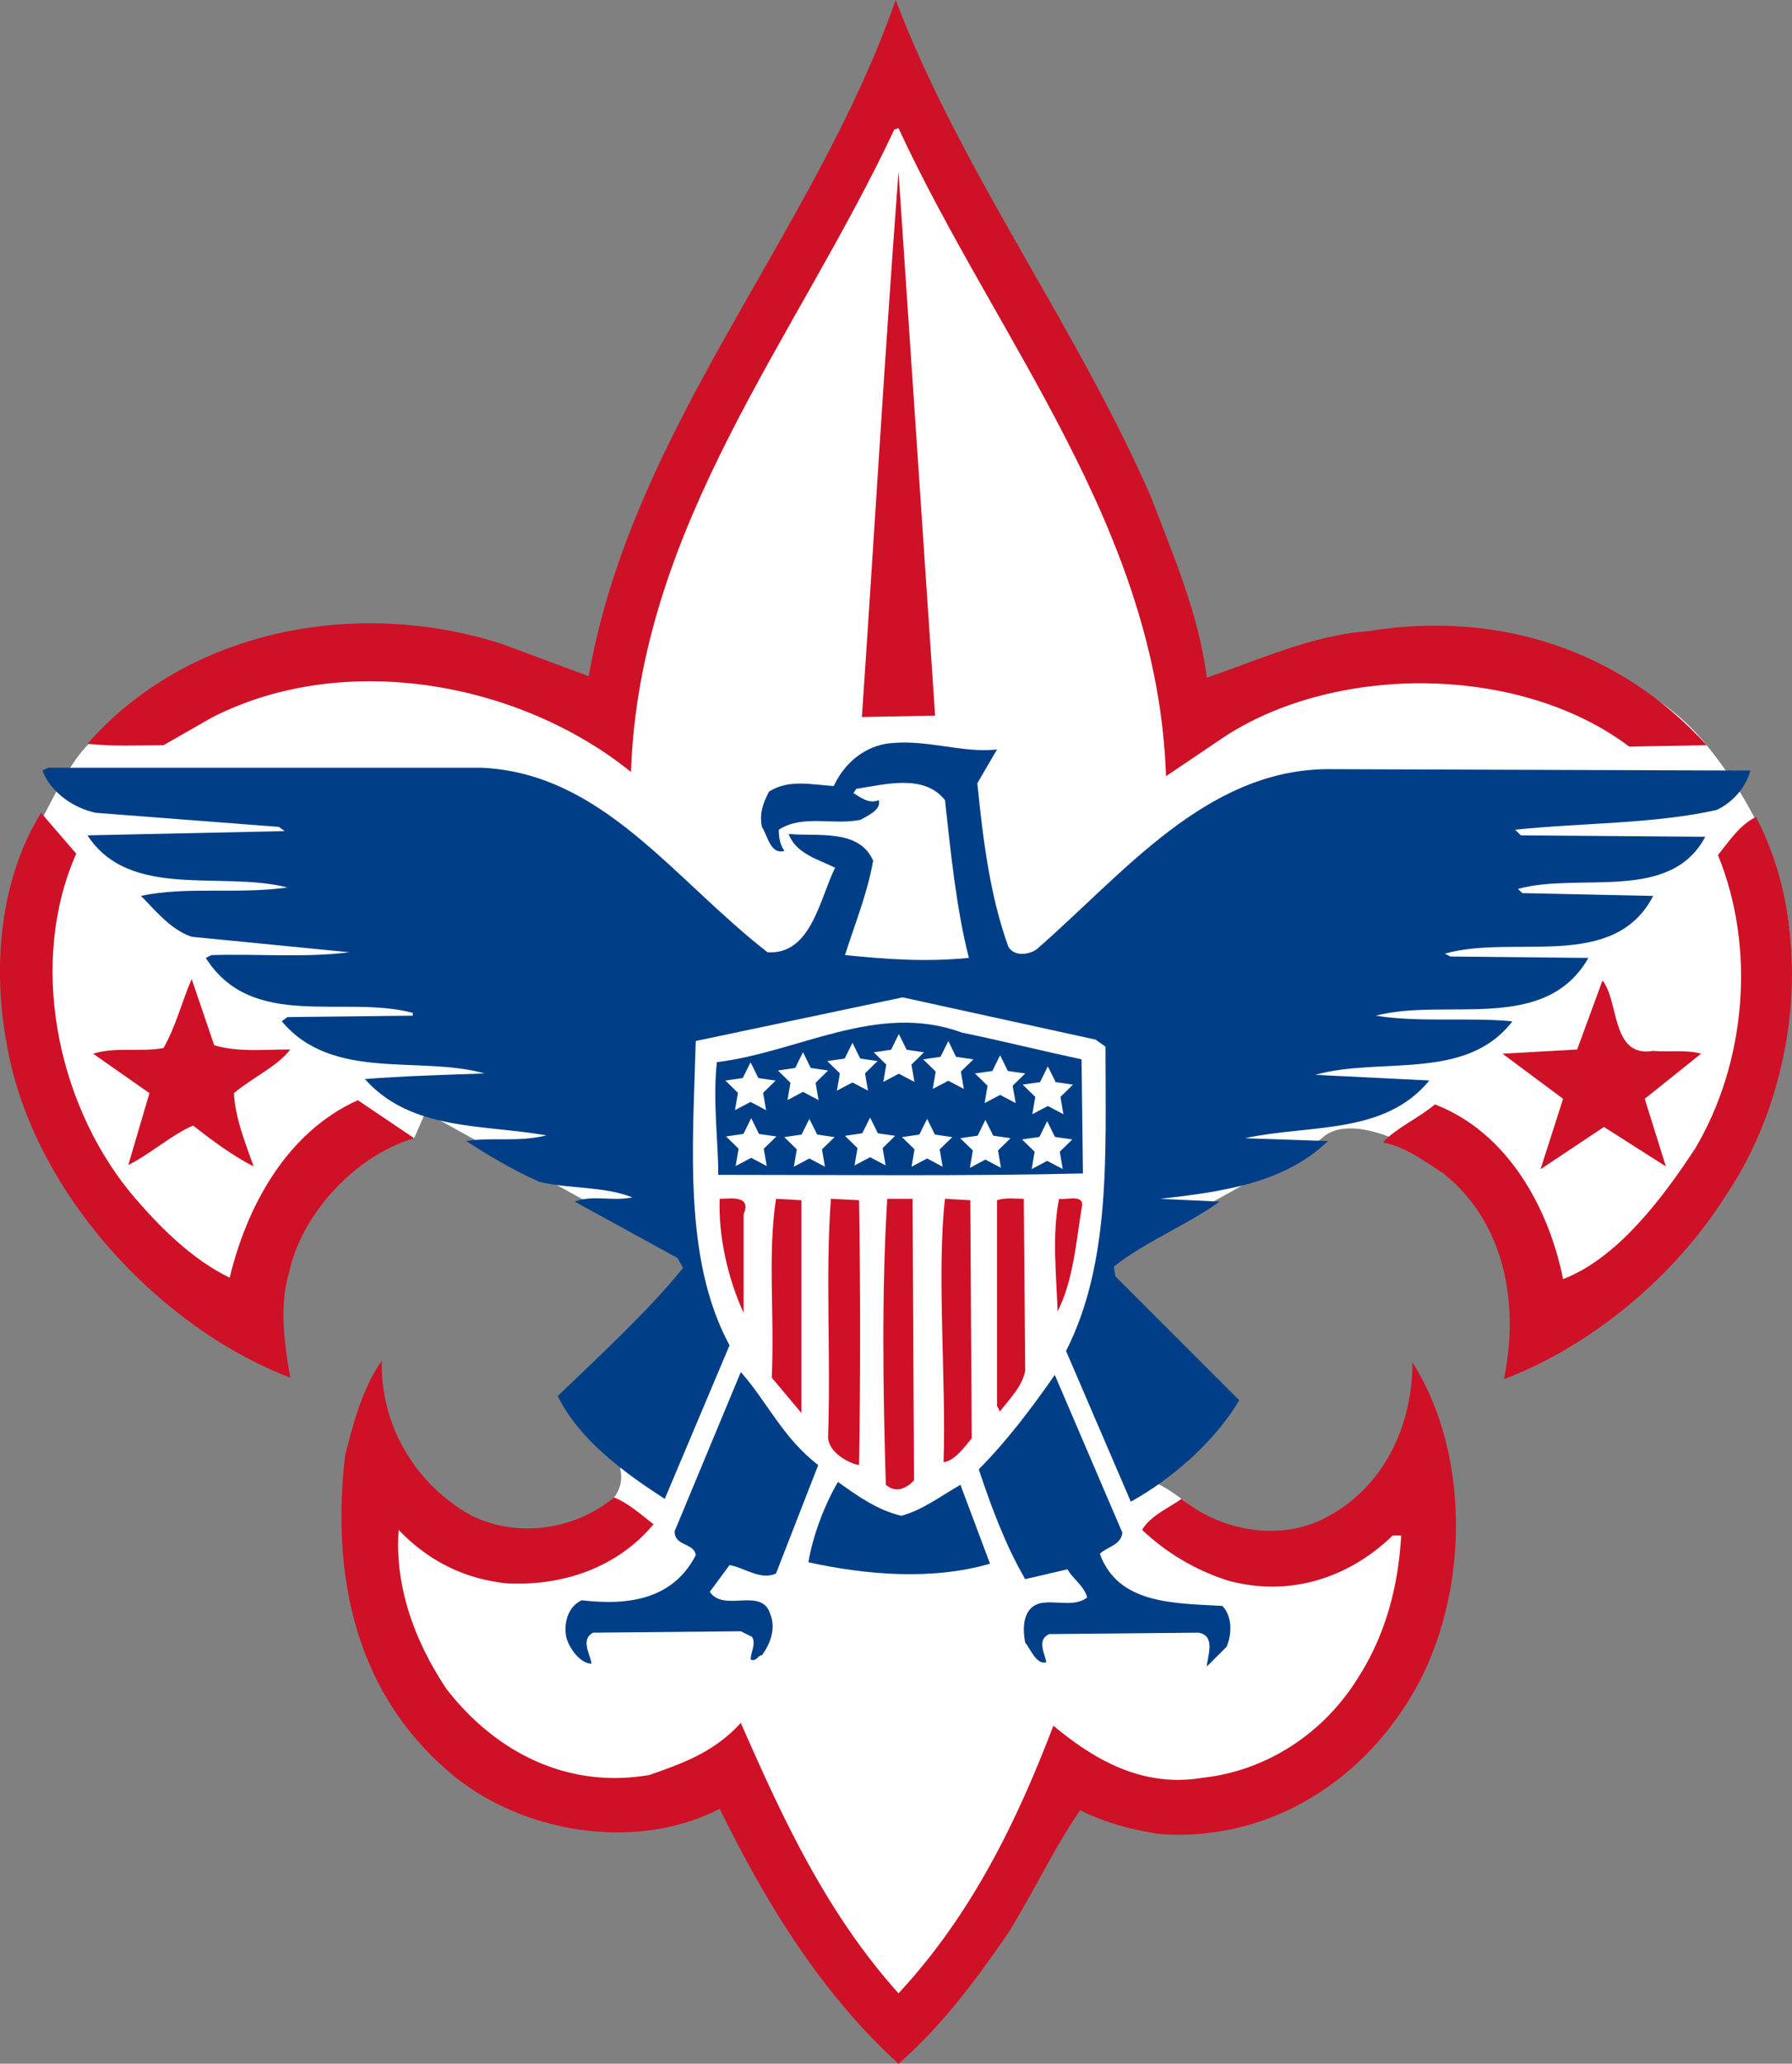
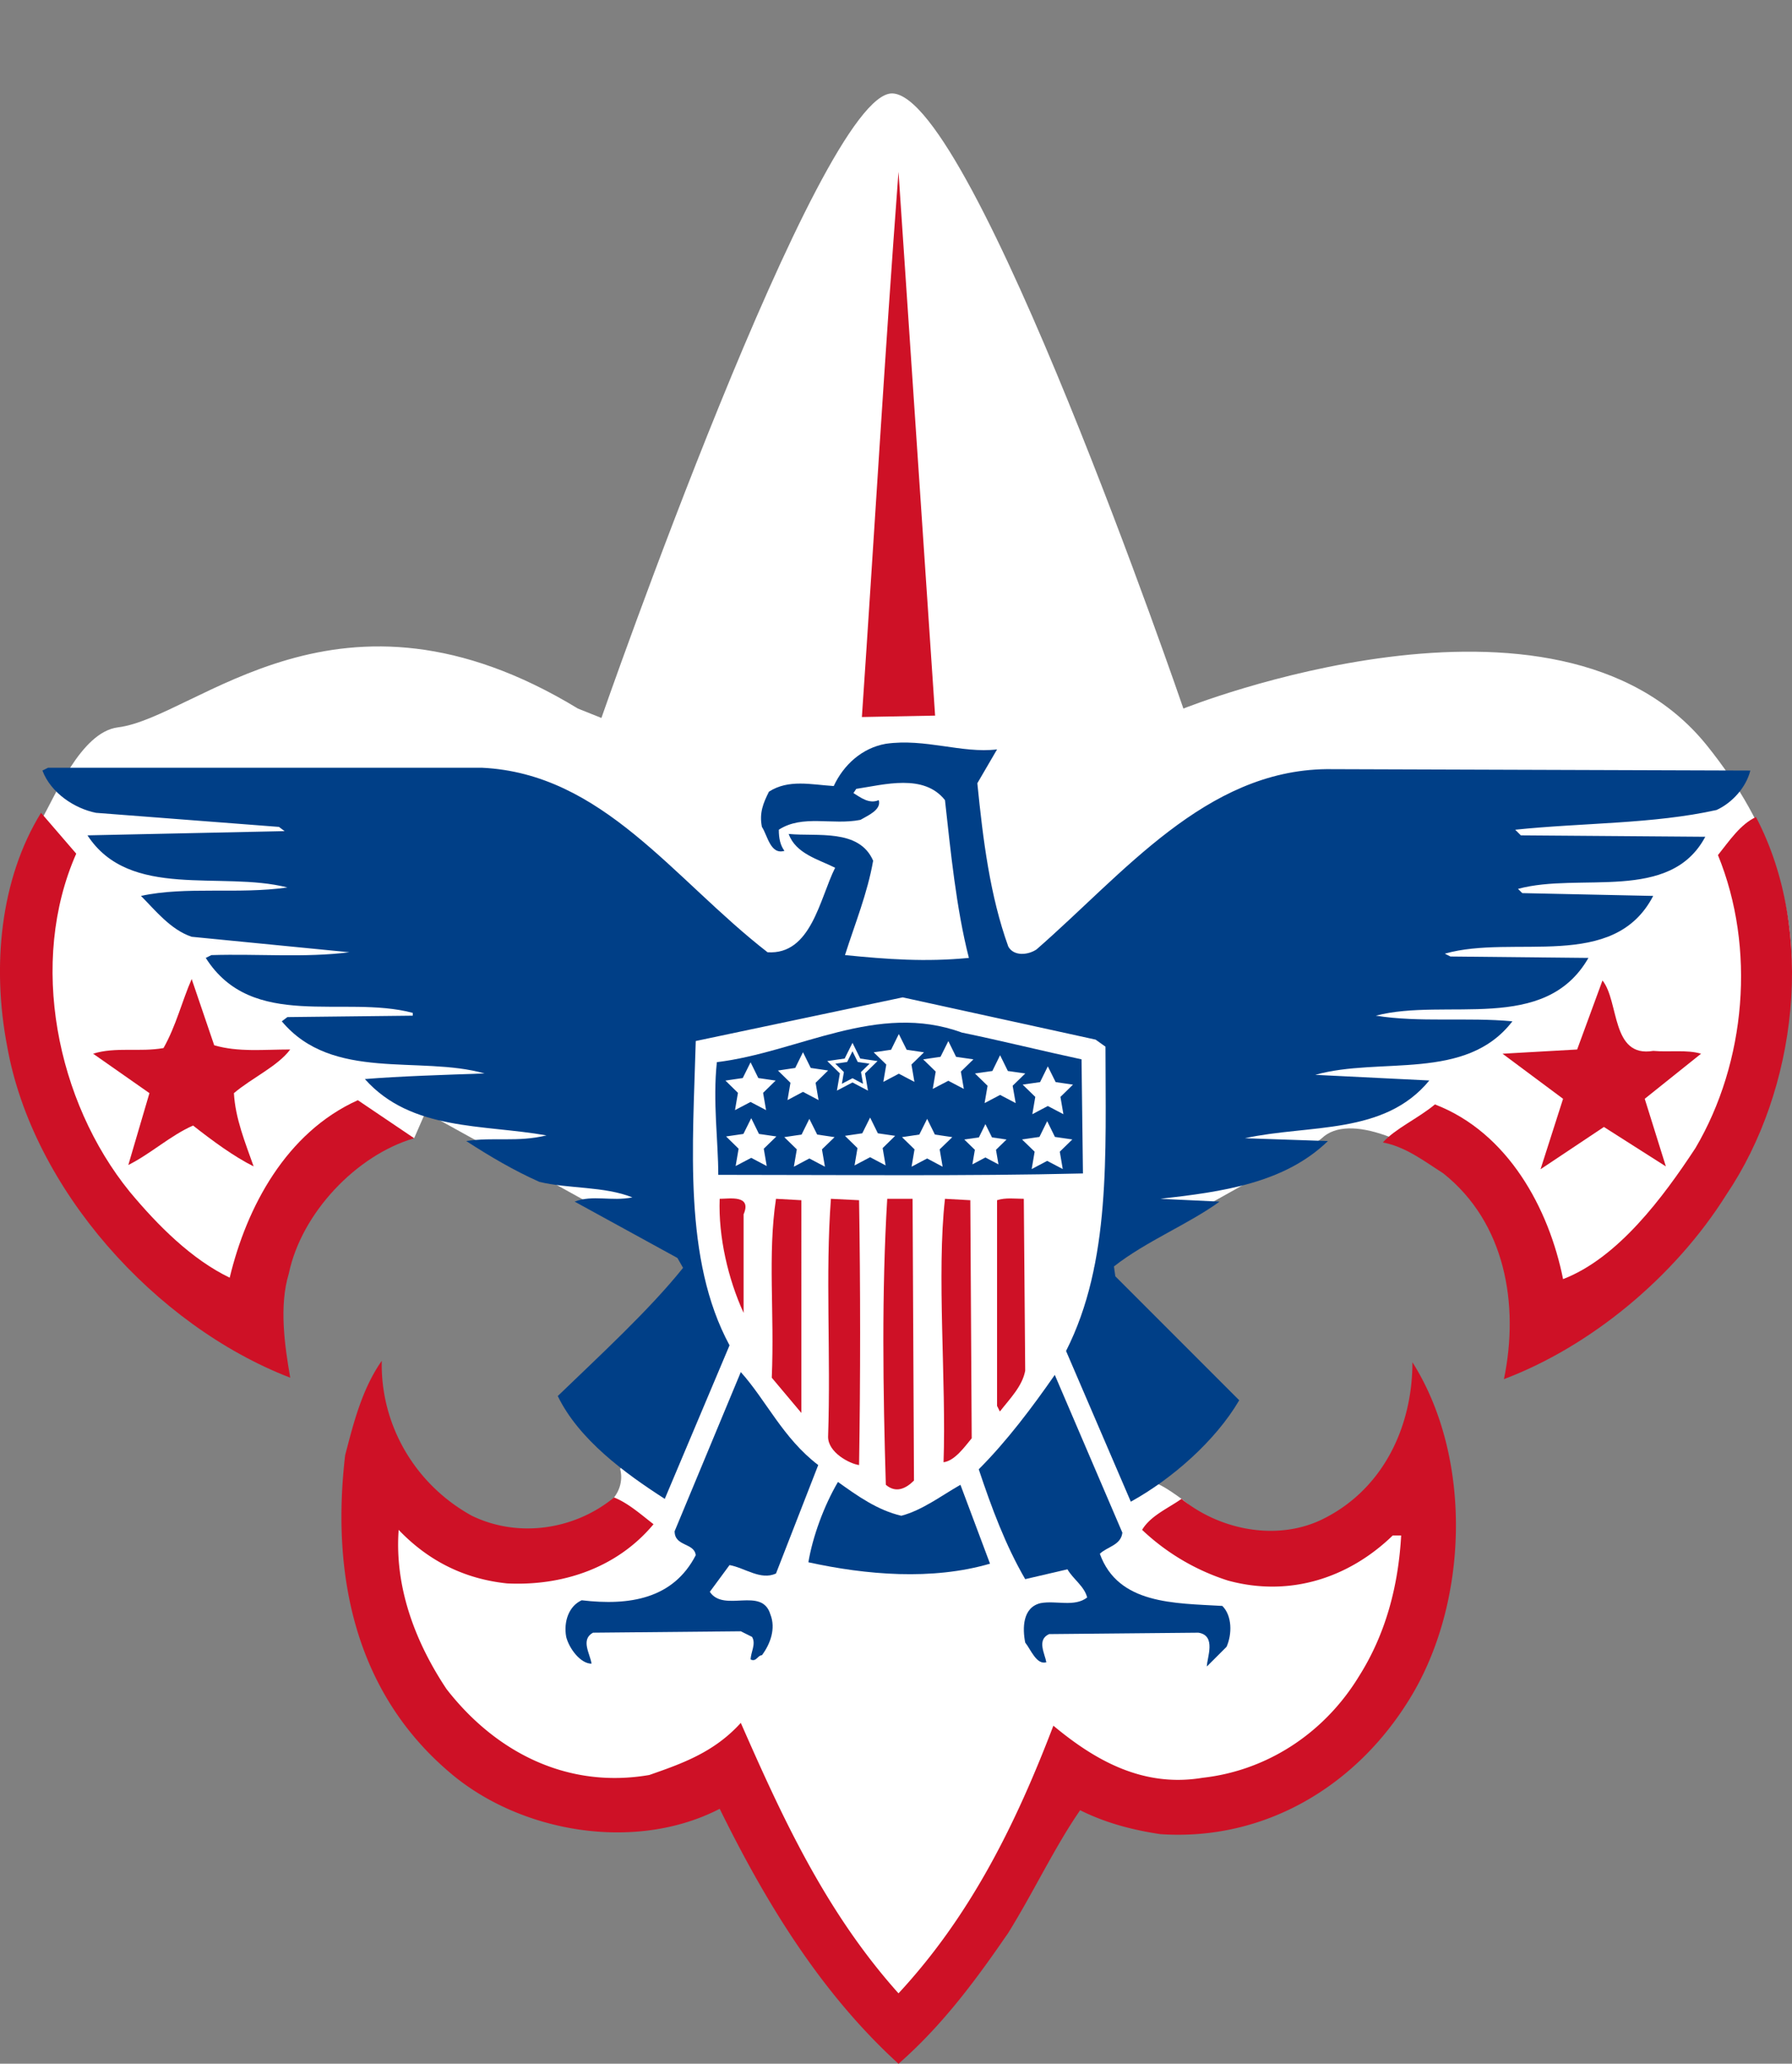
<svg xmlns="http://www.w3.org/2000/svg" data-bbox="-339.503 441.646 280.004 322.301" viewBox="-339.5 441.647 280 322.295" height="322.295" width="280" data-type="ugc">
  <rect x="-339.5" y="441.647" width="280" height="322.295" fill="#808080" stroke="none" />
  <g>
    <path d="M-245.53 553.772s34.1-97.9 45.467-97.534c12.7.41 45.469 96.067 45.469 96.067s58.292-23.385 81.764 5.72c41.704 51.719-28.6 98.782-24.565 90.346 5.396-11.288-27.135-37.031-35.571-28.966-1.91 1.828-35.565 20.166-35.565 20.166l8.801 33.734s.148-1.026 4.84 2.421 18.625 21.046 36.225-10.486c0 0 11.368 64.166-50.6 55.732-7.138-.97-30.8 37.4-30.8 37.4l-26.4-39.6s-52.067 16.134-55.733-46.93c0 0 24.132 22.595 38.646 3.664 1.687-2.2.954-4.4.954-4.4l11.367-32.637-41.8-23.1-1.76 4.035s-10.552-4.992-25.741 28.235c-5.866 12.832-48.685-50.982-32.633-77.734 2.2-3.665 6.233-13.933 12.1-14.666 12.392-1.549 34.467-25.667 71.868-2.934z" fill="#FFFFFF" />
-     <path d="M-159.729 519.086c3.519 9.24 7.48 18.26 8.8 28.378 7.92-2.64 16.282-6.6 25.3-7.259 20.46-3.3 39.38 3.08 52.799 17.82l-12.1.22c-16.94-12.76-45.32-12.98-62.919-1.76l-9.46 6.38c-1.32-38.72-26.4-67.98-41.8-101.2l-.66.22c-15.401 32.78-39.82 61.82-41.141 100.321-17.16-13.86-44.44-19.14-65.34-8.58l-7.7 4.4c-3.96 0-7.92.22-11.88-.22 15.62-17.82 42.02-22.88 64.68-15.62l13.64 5.06c6.82-38.941 35.2-69.081 47.96-105.6 10.12 26.618 28.16 50.819 39.821 77.44" fill="#CE1126" />
    <path d="M-204.829 553.625c1.979-29.04 3.52-55.88 5.72-85.14l5.72 84.92z" fill="#CE1126" />
    <path d="M-327.589 574.964c-7.481 16.94-3.082 38.722 8.359 52.8 4.4 5.282 9.68 10.563 15.62 13.42 2.64-11.001 8.8-22.66 20.021-27.719l8.8 5.94c-9.02 2.641-17.6 11.66-19.581 21.122-1.54 5.056-.66 11.218.22 16.278-21.12-8.141-40.26-29.482-44.221-51.7-2.418-12.54-1.099-26.182 5.281-36.522z" fill="#CE1126" />
    <path d="M-65.13 569.245c9.46 18.04 6.382 42.68-4.62 58.96-8.138 12.98-21.34 23.76-34.76 28.822 2.42-11.661.221-24.42-9.46-32.122-3.079-1.98-5.939-4.18-9.46-4.84 1.98-2.2 5.5-3.74 8.14-5.941 11.441 4.401 17.82 16.283 20.02 27.282 8.58-3.3 15.622-12.76 20.681-20.46 7.92-13.422 9.46-31.24 3.52-45.76 1.76-2.201 3.522-4.84 5.94-5.94" fill="#CE1126" />
    <path d="M-306.031 604.886c3.74 1.1 7.7.659 11.88.659-1.98 2.642-5.938 4.4-8.8 6.819.22 3.96 1.761 7.701 3.08 11.44-3.08-1.54-6.38-3.958-9.46-6.38-3.52 1.54-6.6 4.4-10.12 6.162l3.3-11.223-8.8-6.159c3.52-1.1 7.26-.219 11-.88 1.98-3.52 2.86-7.259 4.4-10.779z" fill="#CE1126" />
    <path d="M-81.189 605.765c2.42.222 5.28-.22 7.479.441l-8.8 7.041 3.3 10.559-9.68-6.16-9.9 6.6 3.52-10.999-9.46-7.04 11.66-.66 3.959-10.781c2.64 3.3 1.321 12.1 7.922 11" fill="#CE1126" />
    <path d="M-223.31 631.284v15.402c-2.42-5.28-3.961-11.88-3.74-17.819 1.54 0 5.06-.662 3.74 2.417" fill="#CE1126" />
    <path d="m-214.29 662.306-4.621-5.5c.44-10.34-.66-19.14.66-27.94l3.961.22z" fill="#CE1126" />
    <path d="M-205.27 629.085c.219 13.643.219 27.721 0 41.36-1.54-.219-4.84-1.979-4.84-4.399.44-13.2-.44-25.299.44-37.18z" fill="#CE1126" />
    <path d="M-196.691 672.865c-1.32 1.32-2.86 1.98-4.399.663-.441-14.744-.66-30.143.22-44.661h3.96z" fill="#CE1126" />
    <path d="M-187.67 666.265c-1.1 1.32-2.642 3.52-4.401 3.741.441-12.539-1.098-29.477.224-41.139l3.958.219z" fill="#CE1126" />
    <path d="M-179.312 655.705c-.436 2.423-2.418 4.401-3.958 6.379l-.44-.878v-32.12c1.322-.44 2.86-.22 4.18-.22z" fill="#CE1126" />
-     <path d="M-170.51 630.407c-.88 5.499-1.32 11.222-3.738 16.059-.221-6.16-.881-11.882.219-17.599 1.32.218 4.18-.88 3.519 1.54" fill="#CE1126" />
    <path d="M-265.77 678.366c7.26 3.52 16.06 2.2 22.22-2.859 2.201.878 4.18 2.64 6.162 4.178-5.5 6.6-13.862 9.68-22.882 9.244-6.38-.664-12.1-3.301-16.94-8.362-.66 9.02 2.64 17.6 7.48 24.862 7.7 9.901 18.921 15.619 31.68 13.42 5.061-1.764 10.12-3.52 14.3-8.141 6.38 14.52 13.2 29.478 24.641 42.24 11.439-12.319 18.48-26.84 24.199-41.8 6.6 5.5 14.08 9.68 23.322 8.137 9.9-1.1 18.918-6.82 24.419-15.837 4.18-6.602 6.158-14.082 6.6-22h-1.32c-6.82 6.6-16.059 9.68-25.74 7.037a34.9 34.9 0 0 1-13.418-7.92c1.319-2.199 3.958-3.3 6.158-4.838 5.942 4.839 14.74 6.6 21.78 3.301 9.68-4.622 14.301-14.52 14.301-24.641 9.46 14.961 8.798 37.62-.44 52.58-8.361 13.64-22.662 22.218-38.94 21.119-4.4-.656-8.58-1.758-12.54-3.737-3.96 5.719-7.26 12.759-11.22 19.137-4.84 7.043-10.122 14.3-17.159 20.461-12.32-11.218-20.9-25.518-27.94-39.818-13.2 6.82-31.24 3.738-42.24-5.721-14.74-12.541-18.481-30.802-16.281-49.502 1.32-5.06 2.64-10.34 5.72-14.742-.224 10.12 5.278 19.362 14.078 24.202" fill="#CE1126" />
    <path d="m-170.51 607.086.22 17.82c-18.04.44-38.06.218-56.98.218 0-5.278-.88-11.438-.22-17.6 12.761-1.538 25.08-9.459 38.28-4.62 6.38 1.32 12.54 2.861 18.7 4.182" fill="#003F87" />
    <path d="m-183.71 558.685-3.08 5.28c.88 8.8 1.978 17.6 4.841 25.52.879 1.541 3.08 1.321 4.4.441 13.639-11.88 26.4-27.94 45.318-28.161l66.22.22c-.658 2.64-2.858 5.06-5.279 6.16-9.899 2.202-20.898 1.98-31.458 3.08l.879.88 28.82.22c-5.5 10.339-19.58 5.5-29.261 8.14l.662.66 20.46.438c-6.16 11.882-21.782 5.94-32.56 9.021l.88.441 21.56.221c-6.82 11.88-22.22 6.16-33.22 9.018 6.819 1.1 14.3.22 21.34.881-7.26 9.46-20.681 5.5-30.801 8.36l17.821.881c-7.043 8.578-18.704 6.82-28.82 9.018l12.977.442c-6.82 6.599-16.5 7.918-26.177 9.02l9.24.44c-4.839 3.52-11.44 6.158-16.5 10.122l.217 1.54 19.36 19.36c-3.74 6.379-10.557 12.32-16.94 15.839l-10.119-23.538c7.043-13.863 6.161-30.804 6.161-47.522l-1.542-1.101-30.14-6.6-32.338 6.817c-.441 16.282-1.983 34.103 5.279 47.524l-10.12 23.98c-6.16-3.96-13.42-9.24-16.72-16.06 6.38-6.16 14.3-13.419 19.578-20.019l-.88-1.542-16.058-8.8c2.86-1.1 5.72 0 9.02-.66-4.4-1.757-9.9-1.321-14.52-2.42-3.961-1.76-7.7-3.96-11.44-6.38 4.4-.659 7.92.22 12.54-.88-9.9-1.76-21.12-.66-28.38-8.8 5.28-.44 12.54-.66 18.7-.879-10.12-2.862-23.761 1.32-31.68-8.14l.88-.66 19.58-.22v-.44c-10.78-2.862-25.08 2.86-32.34-8.58l.879-.44c7.481-.222 14.52.44 21.56-.443l-24.64-2.419c-3.301-1.1-5.72-4.18-7.92-6.38 7.041-1.538 15.18-.22 22.88-1.32-10.34-2.64-24.641 1.98-31.24-8.14l30.8-.659-.88-.66-28.6-2.2c-3.3-.66-7.04-3.08-8.36-6.6l.88-.44h67.76c18.92.88 29.922 17.38 44.66 28.818 6.821.442 8.14-8.359 10.56-13.2-2.64-1.318-6.16-2.2-7.26-5.279 4.4.44 11-.88 13.2 4.18-.879 5.06-2.86 9.9-4.399 14.74 6.6.658 12.54 1.1 19.36.441-1.978-7.7-2.86-16.72-3.737-24.641-3.303-4.18-9.463-2.42-13.862-1.759l-.441.658c1.099.66 2.42 1.76 3.96 1.101.44 1.54-1.76 2.421-2.861 3.08-4.4.88-9.019-.88-12.758 1.54 0 1.321.22 2.42.878 3.301-2.199.658-2.64-2.42-3.52-3.741-.438-2.2.22-3.74 1.1-5.5 3.08-1.98 6.601-1.1 10.122-.88 1.538-3.3 4.4-5.94 8.14-6.6 6.16-.88 11.878 1.54 17.379.88" fill="#003F87" />
    <path d="m-211.651 670.445-6.6 16.94c-2.42 1.1-4.838-.88-7.259-1.32l-3.08 4.18c2.2 3.3 8.14-.88 9.46 3.52.88 2.2 0 4.62-1.32 6.381-.66 0-.88 1.1-1.76.66 0-1.1.88-2.422.22-3.523l-1.76-.878-23.1.22c-1.98 1.102-.44 3.302-.221 4.84-1.76 0-3.519-2.42-3.96-4.182-.44-2.419.441-4.836 2.421-5.72 7.48.883 14.3-.219 17.82-7.037-.22-1.98-3.3-1.32-3.3-3.743l10.34-24.858c3.961 4.402 6.6 10.34 12.099 14.52" fill="#003F87" />
    <path d="M-164.13 681.006c-.219 1.978-2.42 2.2-3.52 3.3 2.86 7.92 11.659 7.7 19.14 8.14 1.54 1.538 1.54 4.4.66 6.382l-3.08 3.078c0-1.322 1.54-4.84-1.32-5.28l-23.322.22c-1.977.881-.658 3.08-.44 4.4-1.537.44-2.419-1.98-3.3-3.08-.437-2.201-.437-5.5 2.422-6.16 2.42-.442 5.279.66 7.26-.879-.442-1.761-2.2-2.862-3.08-4.398l-6.602 1.535c-3.077-5.28-5.278-11.217-7.26-17.158 4.4-4.4 8.36-9.68 11.881-14.74z" fill="#003F87" />
    <path d="M-198.67 678.366c3.3-.88 6.159-3.08 9.239-4.838l4.62 12.319c-9.019 2.637-19.36 1.759-28.379-.22.66-3.962 2.42-8.8 4.62-12.542 3.08 2.2 6.159 4.4 9.9 5.281" fill="#003F87" />
    <path d="m-222.224 608.206 1.017 2.068 2.274.332-1.646 1.61.388 2.266-2.033-1.072-2.046 1.072.39-2.266-1.646-1.61 2.274-.332z" fill="#FFFFFF" />
    <path d="m-222.224 608.206 1.017 2.068 2.274.332-1.646 1.61.388 2.266-2.033-1.072-2.046 1.072.39-2.266-1.646-1.61 2.274-.332z" stroke-width=".585" stroke="#FFFFFF" fill="none" />
    <path d="m-214.033 606.635 1.017 2.061 2.285.334-1.645 1.615.388 2.267-2.045-1.08-2.033 1.08.388-2.267-1.645-1.61 2.273-.339z" fill="#FFFFFF" />
    <path d="m-214.033 606.635 1.017 2.061 2.285.334-1.645 1.615.388 2.267-2.045-1.08-2.033 1.08.388-2.267-1.645-1.61 2.273-.339z" stroke-width=".585" stroke="#FFFFFF" fill="none" />
-     <path d="m-206.3 605.166 1.018 2.063 2.272.33-1.645 1.612.389 2.266-2.033-1.072-2.046 1.072.388-2.266-1.654-1.611 2.284-.331z" fill="#FFFFFF" />
    <path d="m-206.3 605.166 1.018 2.063 2.272.33-1.645 1.612.389 2.266-2.033-1.072-2.046 1.072.388-2.266-1.654-1.611 2.284-.331z" stroke-width=".585" stroke="#FFFFFF" fill="none" />
    <path d="m-199.057 603.792 1.029 2.062 2.273.337-1.645 1.605.39 2.274-2.048-1.074-2.033 1.074.389-2.274-1.656-1.605 2.285-.337z" fill="#FFFFFF" />
    <path d="m-199.057 603.792 1.029 2.062 2.273.337-1.645 1.605.39 2.274-2.048-1.074-2.033 1.074.389-2.274-1.656-1.605 2.285-.337z" stroke-width=".585" stroke="#FFFFFF" fill="none" />
    <path d="m-191.323 604.893 1.016 2.068 2.274.33-1.645 1.606.389 2.273-2.035-1.068-2.046 1.068.389-2.273-1.645-1.606 2.273-.33z" fill="#FFFFFF" />
    <path d="m-191.323 604.893 1.016 2.068 2.274.33-1.645 1.606.389 2.273-2.035-1.068-2.046 1.068.389-2.273-1.645-1.606 2.273-.33z" stroke-width=".585" stroke="#FFFFFF" fill="none" />
    <path d="m-183.235 607.105 1.017 2.067 2.285.325-1.656 1.611.399 2.274-2.044-1.073-2.034 1.073.39-2.274-1.657-1.61 2.285-.326z" fill="#FFFFFF" />
    <path d="m-183.235 607.105 1.017 2.067 2.285.325-1.656 1.611.399 2.274-2.044-1.073-2.034 1.073.39-2.274-1.657-1.61 2.285-.326z" stroke-width=".585" stroke="#FFFFFF" fill="none" />
    <path d="m-175.776 608.84 1.03 2.067 2.273.331-1.647 1.61.39 2.27-2.047-1.075-2.032 1.074.387-2.27-1.656-1.609 2.285-.33z" fill="#FFFFFF" />
    <path d="m-175.776 608.84 1.03 2.067 2.273.331-1.647 1.61.39 2.27-2.047-1.075-2.032 1.074.387-2.27-1.656-1.609 2.285-.33z" stroke-width=".585" stroke="#FFFFFF" fill="none" />
    <path d="m-222.121 616.934 1.016 2.067 2.285.332-1.656 1.609.388 2.269-2.033-1.074-2.046 1.074.39-2.269-1.645-1.61 2.272-.33z" fill="#FFFFFF" />
    <path d="m-222.121 616.934 1.016 2.067 2.285.332-1.656 1.609.388 2.269-2.033-1.074-2.046 1.074.39-2.269-1.645-1.61 2.272-.33z" stroke-width=".585" stroke="#FFFFFF" fill="none" />
    <path d="m-213.039 617.037 1.03 2.062 2.283.338-1.656 1.604.388 2.274-2.045-1.08-2.033 1.08.388-2.274-1.645-1.604 2.273-.338z" fill="#FFFFFF" />
    <path d="m-213.039 617.037 1.03 2.062 2.283.338-1.656 1.604.388 2.274-2.045-1.08-2.033 1.08.388-2.274-1.645-1.604 2.273-.338z" stroke-width=".585" stroke="#FFFFFF" fill="none" />
    <path d="m-203.547 616.837 1.017 2.066 2.273.333-1.644 1.61.389 2.267-2.035-1.074-2.044 1.08.387-2.273-1.644-1.61 2.273-.333z" fill="#FFFFFF" />
    <path d="m-203.547 616.837 1.017 2.066 2.273.333-1.644 1.61.389 2.267-2.035-1.074-2.044 1.08.387-2.273-1.644-1.61 2.273-.333z" stroke-width=".585" stroke="#FFFFFF" fill="none" />
    <path d="m-194.636 617.037 1.018 2.062 2.285.338-1.657 1.604.387 2.274-2.033-1.08-2.045 1.08.389-2.274-1.645-1.604 2.273-.338z" fill="#FFFFFF" />
    <path d="m-194.636 617.037 1.018 2.062 2.285.338-1.657 1.604.387 2.274-2.033-1.08-2.045 1.08.389-2.274-1.645-1.604 2.273-.338z" stroke-width=".585" stroke="#FFFFFF" fill="none" />
    <path d="m-185.532 617.202 1.03 2.072 2.273.332-1.647 1.605.388 2.28-2.045-1.08-2.033 1.08.388-2.28-1.654-1.605 2.285-.332z" fill="#FFFFFF" />
-     <path d="m-185.532 617.202 1.03 2.072 2.273.332-1.647 1.605.388 2.28-2.045-1.08-2.033 1.08.388-2.28-1.654-1.605 2.285-.332z" stroke-width=".585" stroke="#FFFFFF" fill="none" />
    <path d="m-175.878 617.401 1.016 2.068 2.285.332-1.646 1.604.39 2.28-2.045-1.074-2.033 1.074.387-2.28-1.655-1.604 2.285-.332z" fill="#FFFFFF" />
    <path d="m-175.878 617.401 1.016 2.068 2.285.332-1.646 1.604.39 2.28-2.045-1.074-2.033 1.074.387-2.28-1.655-1.604 2.285-.332z" stroke-width=".585" stroke="#FFFFFF" fill="none" />
  </g>
</svg>